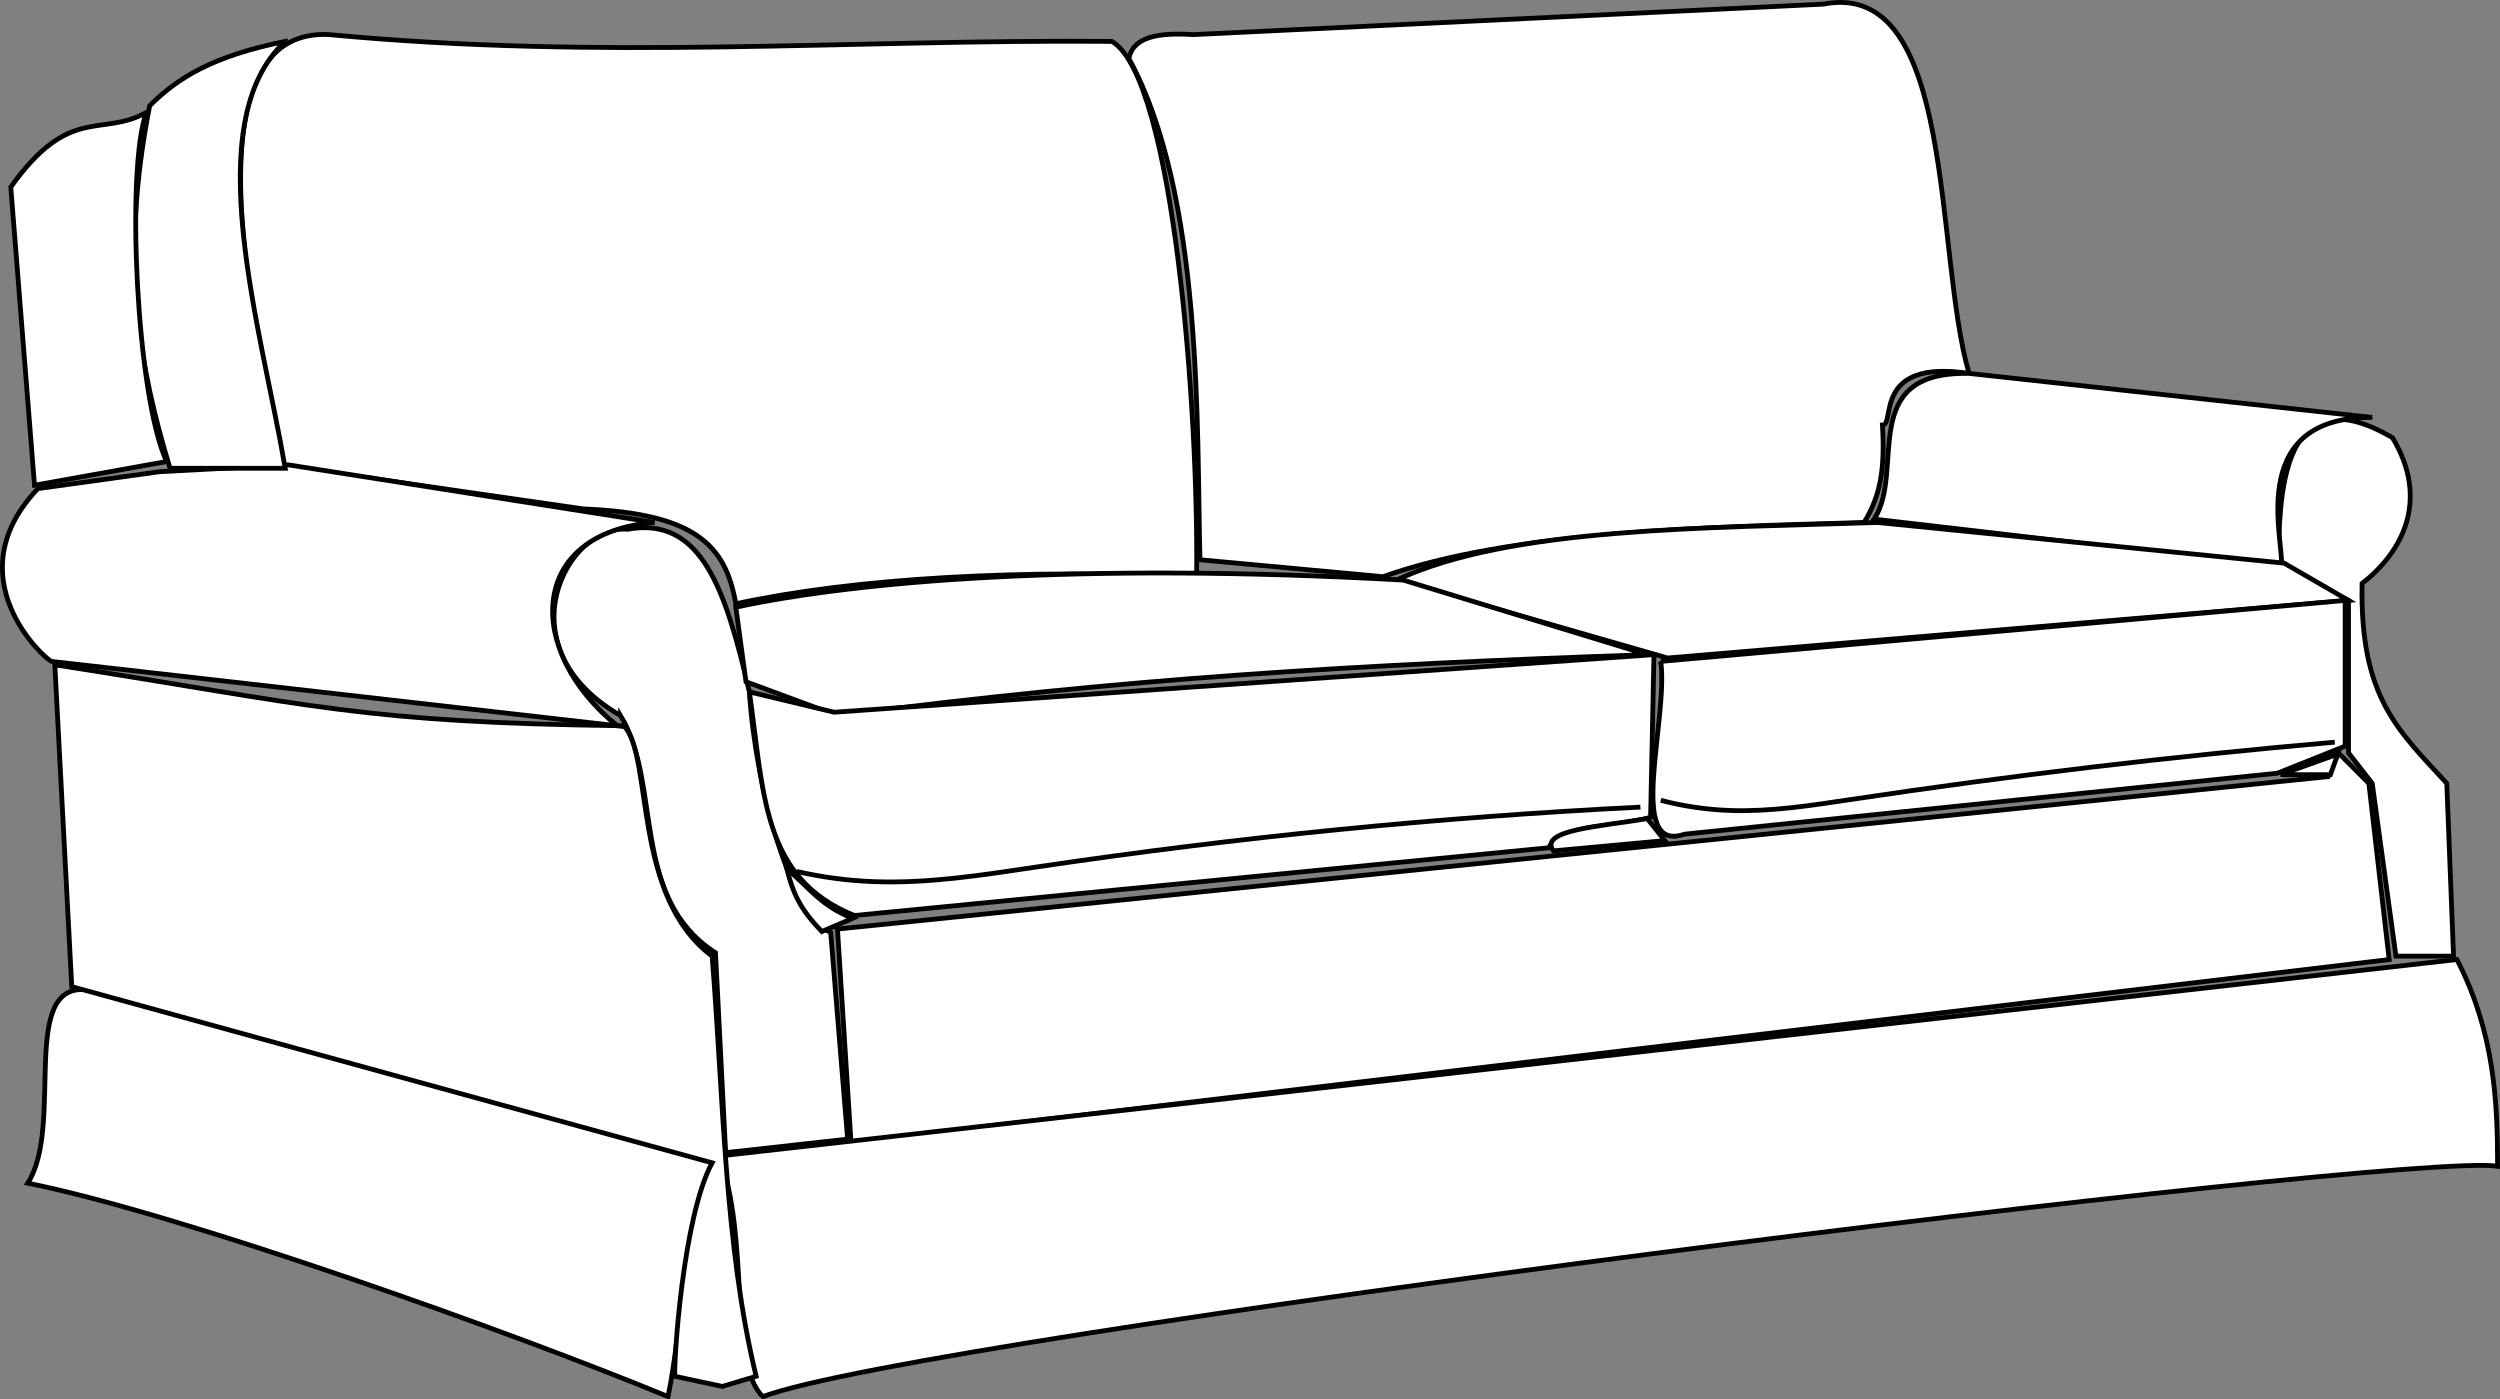
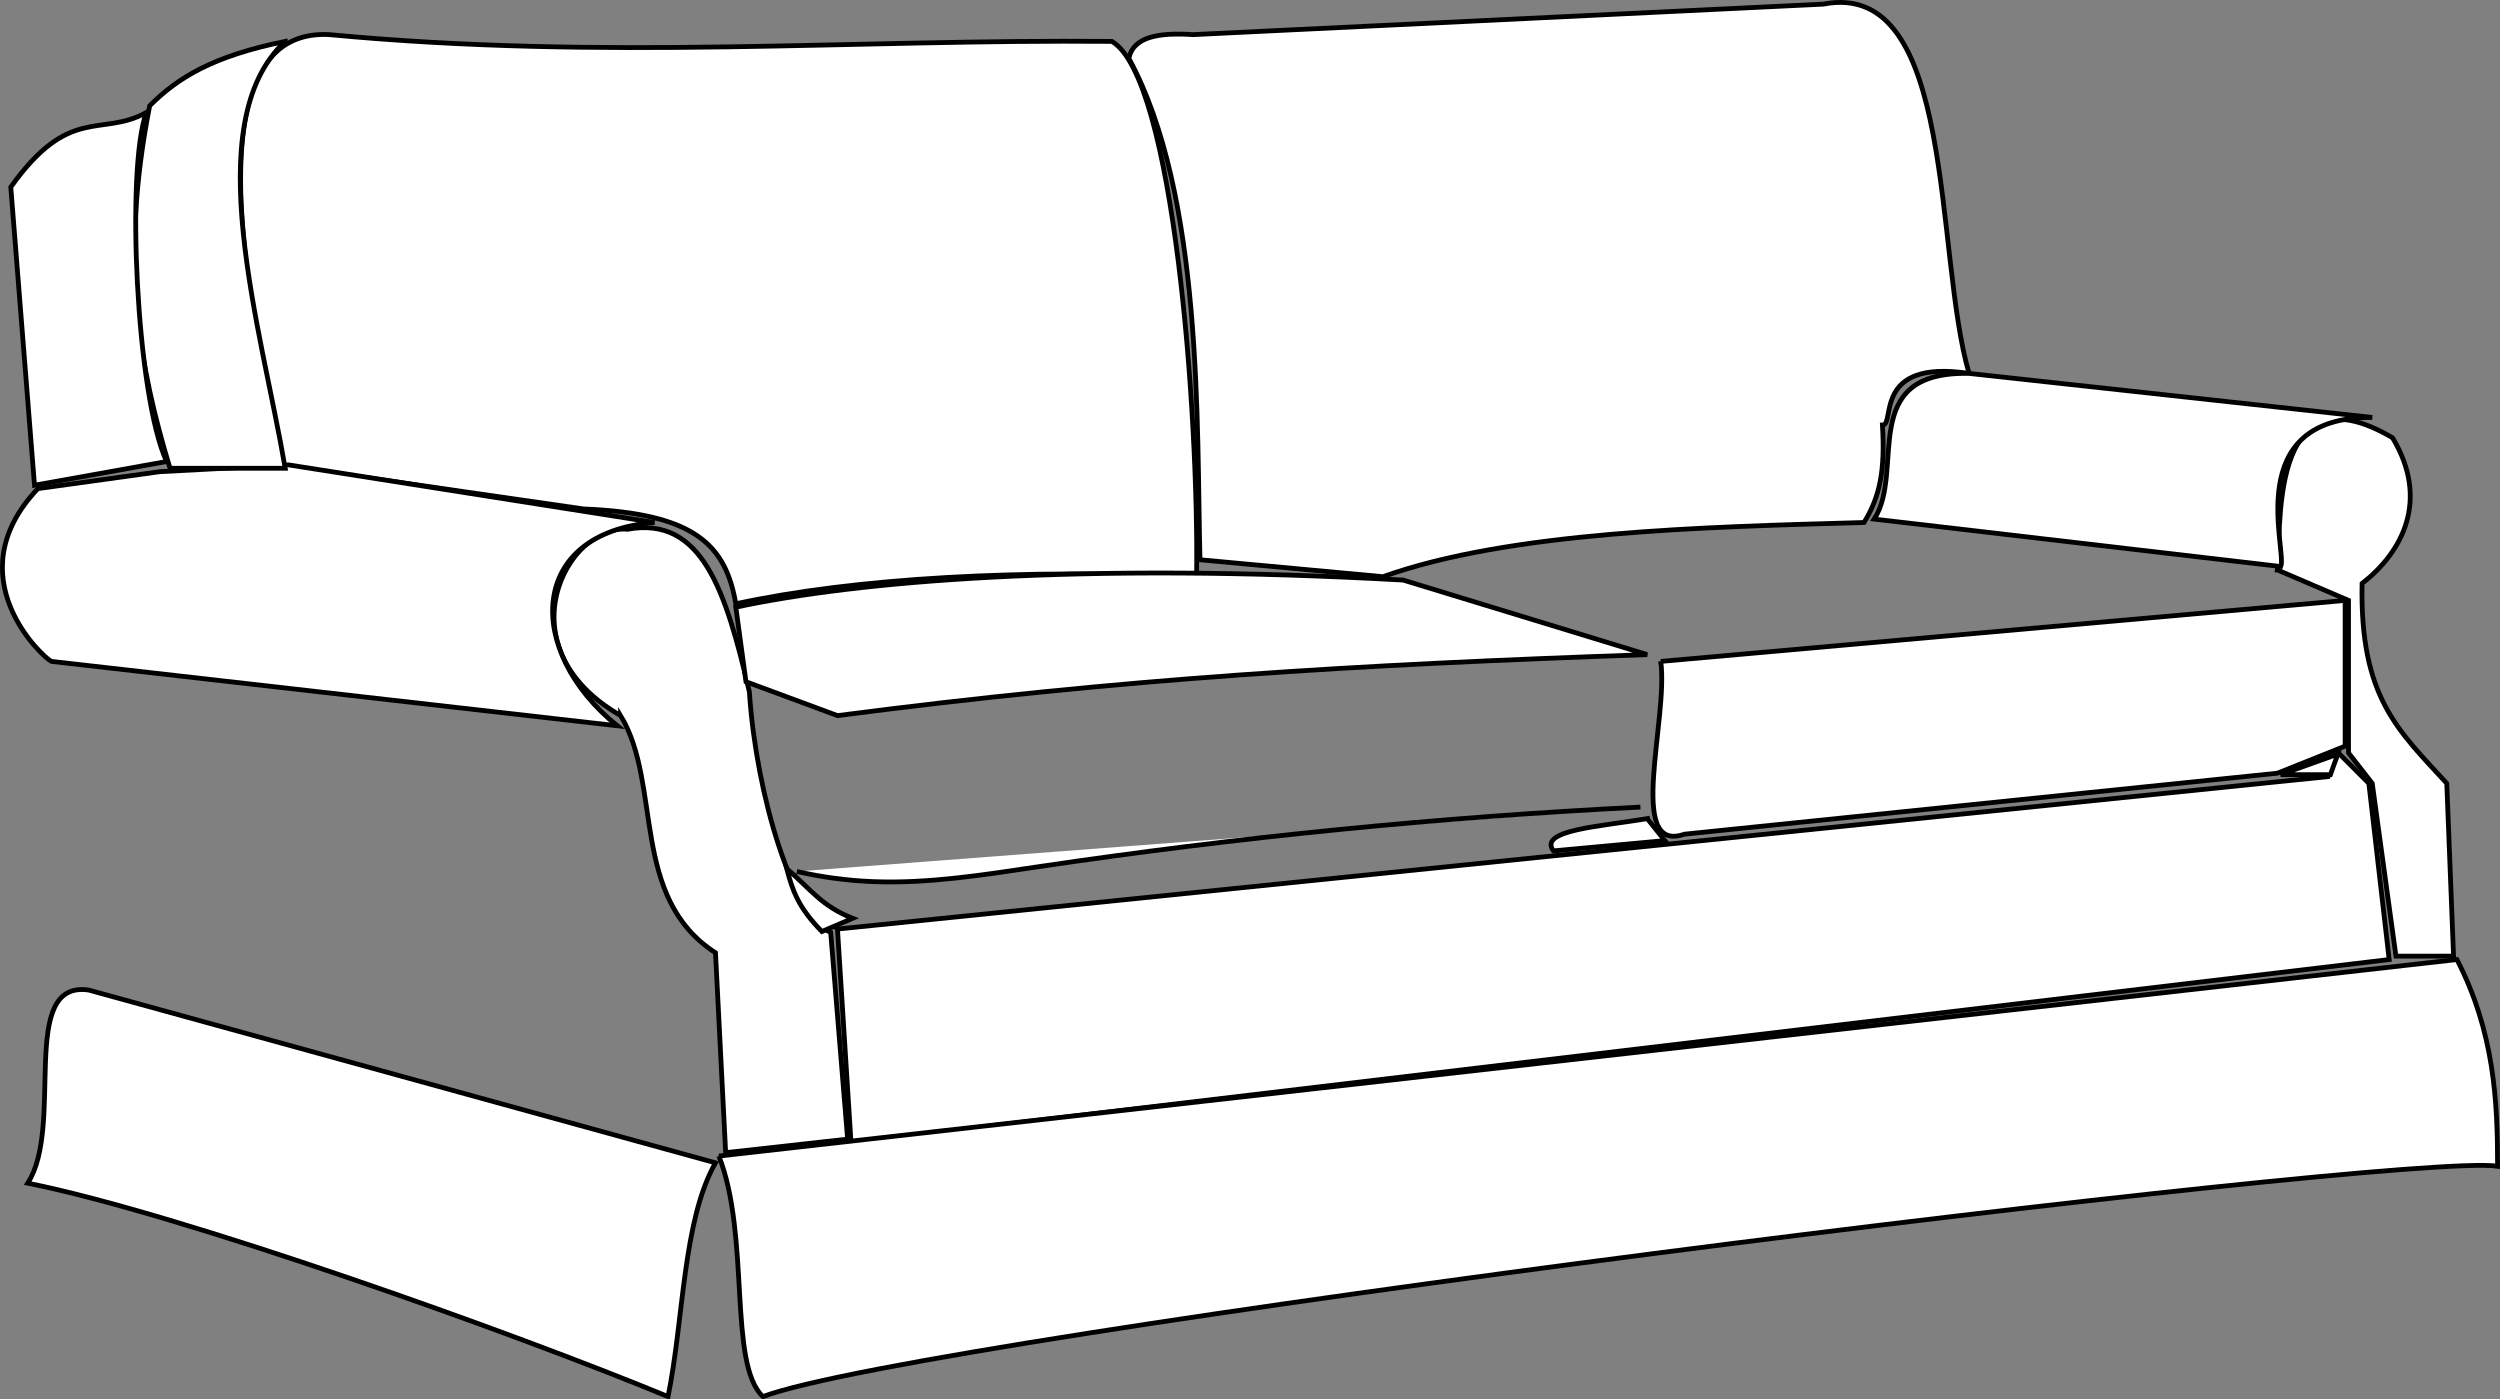
<svg xmlns="http://www.w3.org/2000/svg" xmlns:ns1="http://www.inkscape.org/namespaces/inkscape" xmlns:ns2="http://sodipodi.sourceforge.net/DTD/sodipodi-0.dtd" width="1039.914" height="581.938" id="svg2" version="1.1" ns1:version="0.47 r22583" ns2:docname="sofa01.svg">
  <rect width="100%" height="100%" fill="#808080" stroke="none" />
  <defs id="defs4">
    <ns1:path-effect effect="spiro" id="path-effect3644" is_visible="true" />
    <ns1:path-effect effect="spiro" id="path-effect3636" is_visible="true" />
    <ns1:perspective ns2:type="inkscape:persp3d" ns1:vp_x="0 : 526.18109 : 1" ns1:vp_y="0 : 1000 : 0" ns1:vp_z="744.09448 : 526.18109 : 1" ns1:persp3d-origin="372.04724 : 350.78739 : 1" id="perspective10" />
    <ns1:perspective id="perspective2824" ns1:persp3d-origin="0.5 : 0.33333333 : 1" ns1:vp_z="1 : 0.5 : 1" ns1:vp_y="0 : 1000 : 0" ns1:vp_x="0 : 0.5 : 1" ns2:type="inkscape:persp3d" />
  </defs>
  <ns2:namedview id="base" pagecolor="#ffffff" bordercolor="#666666" borderopacity="1.0" ns1:pageopacity="0.0" ns1:pageshadow="2" ns1:zoom="0.20363696" ns1:cx="104.04798" ns1:cy="362.97345" ns1:document-units="px" ns1:current-layer="layer1" showgrid="false" ns1:window-width="1218" ns1:window-height="746" ns1:window-x="-8" ns1:window-y="-8" ns1:window-maximized="1" />
  <g ns1:label="Layer 1" ns1:groupmode="layer" id="layer1" transform="translate(177.829,-182.517)">
    <g id="g3672" style="stroke:#000000;stroke-width:2;stroke-miterlimit:4;stroke-dasharray:none;fill:#ffffff">
      <path ns2:nodetypes="ccccccc" id="path2830" d="m -62.009,375.896 c 5.637,-1.879 -50.735,-182.74 21.14,-178.982 114.154,10.805 217.033,1.879 325.549,2.819 25.837,15.033 36.172,155.493 35.233,222.67 -72.344,-3.288 -141.87,0.47 -191.665,11.274 -4.228,-24.428 -16.912,-37.581 -63.419,-39.461 L -62.009,375.896 z" style="fill:#ffffff;fill-opacity:1;stroke:#000000;stroke-width:2;stroke-linecap:butt;stroke-linejoin:miter;stroke-miterlimit:4;stroke-opacity:1;stroke-dasharray:none" />
      <path ns2:nodetypes="ccccccccc" id="path3604" d="m 291.726,206.78 c 1.879,-8.926 12.214,-10.805 26.777,-9.865 l 262.13,-12.684 c 55.433,-10.805 46.037,103.819 60.6,153.614 -40.4,-6.107 -30.485,21.568 -36.032,21.478 1.107,18.389 -0.835,29.46 -7.656,40.531 -66.707,1.879 -147.507,3.758 -200.121,22.549 l -76.102,-7.047 c -1.409,-55.433 1.409,-151.735 -29.595,-208.577 z" style="fill:#ffffff;fill-opacity:1;stroke:#000000;stroke-width:2;stroke-linecap:butt;stroke-linejoin:miter;stroke-miterlimit:4;stroke-opacity:1;stroke-dasharray:none" />
      <path ns2:nodetypes="cccccccc" id="path3608" d="m 80.33,480.185 c -49.795,-28.656 -22.079,-79.861 2.819,-77.512 31.005,-5.637 40.87,25.367 50.735,67.647 2.819,43.219 18.321,93.484 33.823,100.061 l 7.047,85.968 -50.735,5.637 -4.228,-83.149 C 84.088,555.818 97.712,508.841 80.33,480.185 z" style="fill:#ffffff;fill-opacity:1;stroke:#000000;stroke-width:2;stroke-linecap:butt;stroke-linejoin:miter;stroke-miterlimit:4;stroke-opacity:1;stroke-dasharray:none" />
      <path id="path3610" d="m 170.526,568.971 620.094,-63.419 4.228,-9.865 12.684,12.684 8.456,73.284 -639.824,76.102 -5.637,-88.786 z" style="fill:#ffffff;fill-opacity:1;stroke:#000000;stroke-width:2;stroke-linecap:butt;stroke-linejoin:miter;stroke-miterlimit:4;stroke-opacity:1;stroke-dasharray:none" />
      <path ns2:nodetypes="cccccccccc" id="path3612" d="m 769.48,419.585 c 1.879,-14.093 -4.698,-85.968 47.916,-54.963 15.502,25.837 4.228,47.447 -12.684,60.6 -0.94,47.447 15.033,61.07 35.233,83.149 l 2.819,71.874 -23.958,0 -9.865,-71.874 -9.865,-12.684 0,-63.419 -29.595,-12.684 z" style="fill:#ffffff;fill-opacity:1;stroke:#000000;stroke-width:2;stroke-linecap:butt;stroke-linejoin:miter;stroke-miterlimit:4;stroke-opacity:1;stroke-dasharray:none" />
      <path ns2:nodetypes="ccccc" id="path3614" d="m 121.2,663.394 c 13.153,33.354 3.758,86.437 18.321,100.061 65.767,-24.898 682.573,-101.94 721.563,-95.833 0,-27.247 -1.409,-55.902 -16.912,-85.968 l -722.973,81.74 z" style="fill:#ffffff;fill-opacity:1;stroke:#000000;stroke-width:2;stroke-linecap:butt;stroke-linejoin:miter;stroke-miterlimit:4;stroke-opacity:1;stroke-dasharray:none" />
      <path ns2:nodetypes="ccccc" id="path3616" d="m -166.298,674.669 c 15.502,-23.958 -4.228,-84.558 25.367,-80.33 l 260.721,71.874 c -13.623,23.958 -13.153,64.828 -19.73,97.242 -64.828,-26.777 -202.94,-76.102 -266.358,-88.786 z" style="fill:#ffffff;fill-opacity:1;stroke:#000000;stroke-width:2;stroke-linecap:butt;stroke-linejoin:miter;stroke-miterlimit:4;stroke-opacity:1;stroke-dasharray:none" />
-       <path ns2:nodetypes="ccccccccc" id="path3618" d="m -155.023,459.045 7.047,133.884 266.358,73.284 c -12.214,22.549 -15.972,83.149 -15.502,88.786 l 19.73,4.228 14.093,-4.228 C 123.549,700.976 123.079,638.497 118.382,580.245 85.028,555.348 93.954,498.036 81.74,484.413 -28.186,483.004 -46.507,475.957 -155.023,459.045 z" style="fill:#ffffff;fill-opacity:1;stroke:#000000;stroke-width:2;stroke-linecap:butt;stroke-linejoin:miter;stroke-miterlimit:4;stroke-opacity:1;stroke-dasharray:none" />
      <path ns2:nodetypes="ccccccc" id="path3620" d="m -162.07,385.762 c -34.763,36.642 2.349,70.465 5.637,71.874 L 78.921,484.413 C 40.4,453.408 41.34,404.083 94.423,399.855 l -152.205,-23.958 -53.554,2.819 -50.735,7.047 z" style="fill:#ffffff;fill-opacity:1;stroke:#000000;stroke-width:2;stroke-linecap:butt;stroke-linejoin:miter;stroke-miterlimit:4;stroke-opacity:1;stroke-dasharray:none" />
      <path ns2:nodetypes="ccccc" id="path3622" d="m -59.191,199.733 c -30.065,6.107 -44.628,15.033 -56.372,26.777 -12.684,64.358 -4.228,108.986 8.456,150.795 l 47.916,0 c -9.865,-57.781 -36.642,-143.749 0,-177.572 z" style="fill:#ffffff;fill-opacity:1;stroke:#000000;stroke-width:2;stroke-linecap:butt;stroke-linejoin:miter;stroke-miterlimit:4;stroke-opacity:1;stroke-dasharray:none" />
      <path ns2:nodetypes="ccccc" id="path3624" d="m -116.972,229.329 c -18.791,10.335 -31.944,-3.288 -56.372,31.005 l 9.865,124.019 54.963,-9.865 c -12.684,-27.247 -16.912,-122.14 -8.456,-145.158 z" style="fill:#ffffff;fill-opacity:1;stroke:#000000;stroke-width:2;stroke-linecap:butt;stroke-linejoin:miter;stroke-miterlimit:4;stroke-opacity:1;stroke-dasharray:none" />
      <path ns2:nodetypes="ccccc" id="path3626" d="m 641.233,337.845 167.707,18.321 c -54.963,-0.47 -35.233,55.433 -38.051,62.009 L 601.773,398.445 c 13.153,-20.2 -7.516,-61.54 39.461,-60.6 z" style="fill:#ffffff;fill-opacity:1;stroke:#000000;stroke-width:2;stroke-linecap:butt;stroke-linejoin:miter;stroke-miterlimit:4;stroke-opacity:1;stroke-dasharray:none" />
-       <path ns2:nodetypes="cccccc" id="path3628" d="M 403.061,423.813 515.805,456.227 799.075,432.269 772.298,416.766 603.182,399.855 c -70.935,2.349 -153.144,1.879 -200.121,23.958 z" style="fill:#ffffff;fill-opacity:1;stroke:#000000;stroke-width:2;stroke-linecap:butt;stroke-linejoin:miter;stroke-miterlimit:4;stroke-opacity:1;stroke-dasharray:none" />
      <path ns2:nodetypes="cccccc" id="path3630" d="m 405.879,423.813 c -134.823,-7.516 -227.368,0.47 -277.633,11.274 l 4.228,31.005 38.051,14.093 C 289.847,464.683 385.21,459.045 507.349,454.817 L 405.879,423.813 z" style="fill:#ffffff;fill-opacity:1;stroke:#000000;stroke-width:2;stroke-linecap:butt;stroke-linejoin:miter;stroke-miterlimit:4;stroke-opacity:1;stroke-dasharray:none" />
-       <path ns2:nodetypes="ccccccc" id="path3632" d="m 133.884,470.32 c 6.107,42.279 5.167,77.512 43.688,93.014 l 288.907,-28.186 c 4.228,-9.865 28.186,-8.456 42.279,-12.684 l 1.409,-67.647 -341.051,23.958 -35.233,-8.456 z" style="fill:#ffffff;fill-opacity:1;stroke:#000000;stroke-width:2;stroke-linecap:butt;stroke-linejoin:miter;stroke-miterlimit:4;stroke-opacity:1;stroke-dasharray:none" />
      <path style="fill:#ffffff;stroke:#000000;stroke-linecap:butt;stroke-linejoin:miter;stroke-opacity:1" d="m 153.614,545.013 c 10.408,2.389 21.039,3.807 31.709,4.228 22.971,0.907 45.841,-2.788 68.58,-6.168 83.072,-12.349 166.747,-20.641 250.627,-24.837" id="path3634" />
      <path ns2:nodetypes="cccccc" id="path3640" d="m 512.987,457.636 c 3.288,23.958 -14.563,80.33 9.865,71.874 l 246.628,-25.367 28.186,-11.274 0,-60.6 -284.679,25.367 z" style="fill:#ffffff;fill-opacity:1;stroke:#000000;stroke-width:2;stroke-linecap:butt;stroke-linejoin:miter;stroke-miterlimit:4;stroke-opacity:1;stroke-dasharray:none" />
-       <path style="fill:#ffffff;stroke:#000000;stroke-linecap:butt;stroke-linejoin:miter;stroke-opacity:1" d="m 512.987,515.418 c 9.434,2.473 19.144,3.894 28.891,4.228 16.78,0.575 33.484,-2.057 50.088,-4.552 66.86,-10.048 134.034,-18.008 201.391,-23.865" id="path3642" />
      <path ns2:nodetypes="cccc" id="path3666" d="m 507.375,523.034 c -19.108,3.252 -45.534,4.675 -39.029,13.416 l 46.347,-4.269 -7.318,-9.147 z" style="fill:#ffffff;fill-opacity:1;stroke:#000000;stroke-width:2;stroke-linecap:butt;stroke-linejoin:miter;stroke-miterlimit:4;stroke-opacity:1;stroke-dasharray:none" />
      <path ns2:nodetypes="cccc" id="path3668" d="m 176.849,564.502 c -12.769,-5.007 -17.33,-11.892 -27.442,-20.734 2.439,9.351 4.879,16.262 14.636,26.222 l 12.806,-5.488 z" style="fill:#ffffff;fill-opacity:1;stroke:#000000;stroke-width:2;stroke-linecap:butt;stroke-linejoin:miter;stroke-miterlimit:4;stroke-opacity:1;stroke-dasharray:none" />
      <path id="path3670" d="m 770.819,504.739 23.783,-8.538 -3.049,8.538 -20.734,0 z" style="fill:#ffffff;fill-opacity:1;stroke:#000000;stroke-width:2;stroke-linecap:butt;stroke-linejoin:miter;stroke-miterlimit:4;stroke-opacity:1;stroke-dasharray:none" />
    </g>
  </g>
</svg>